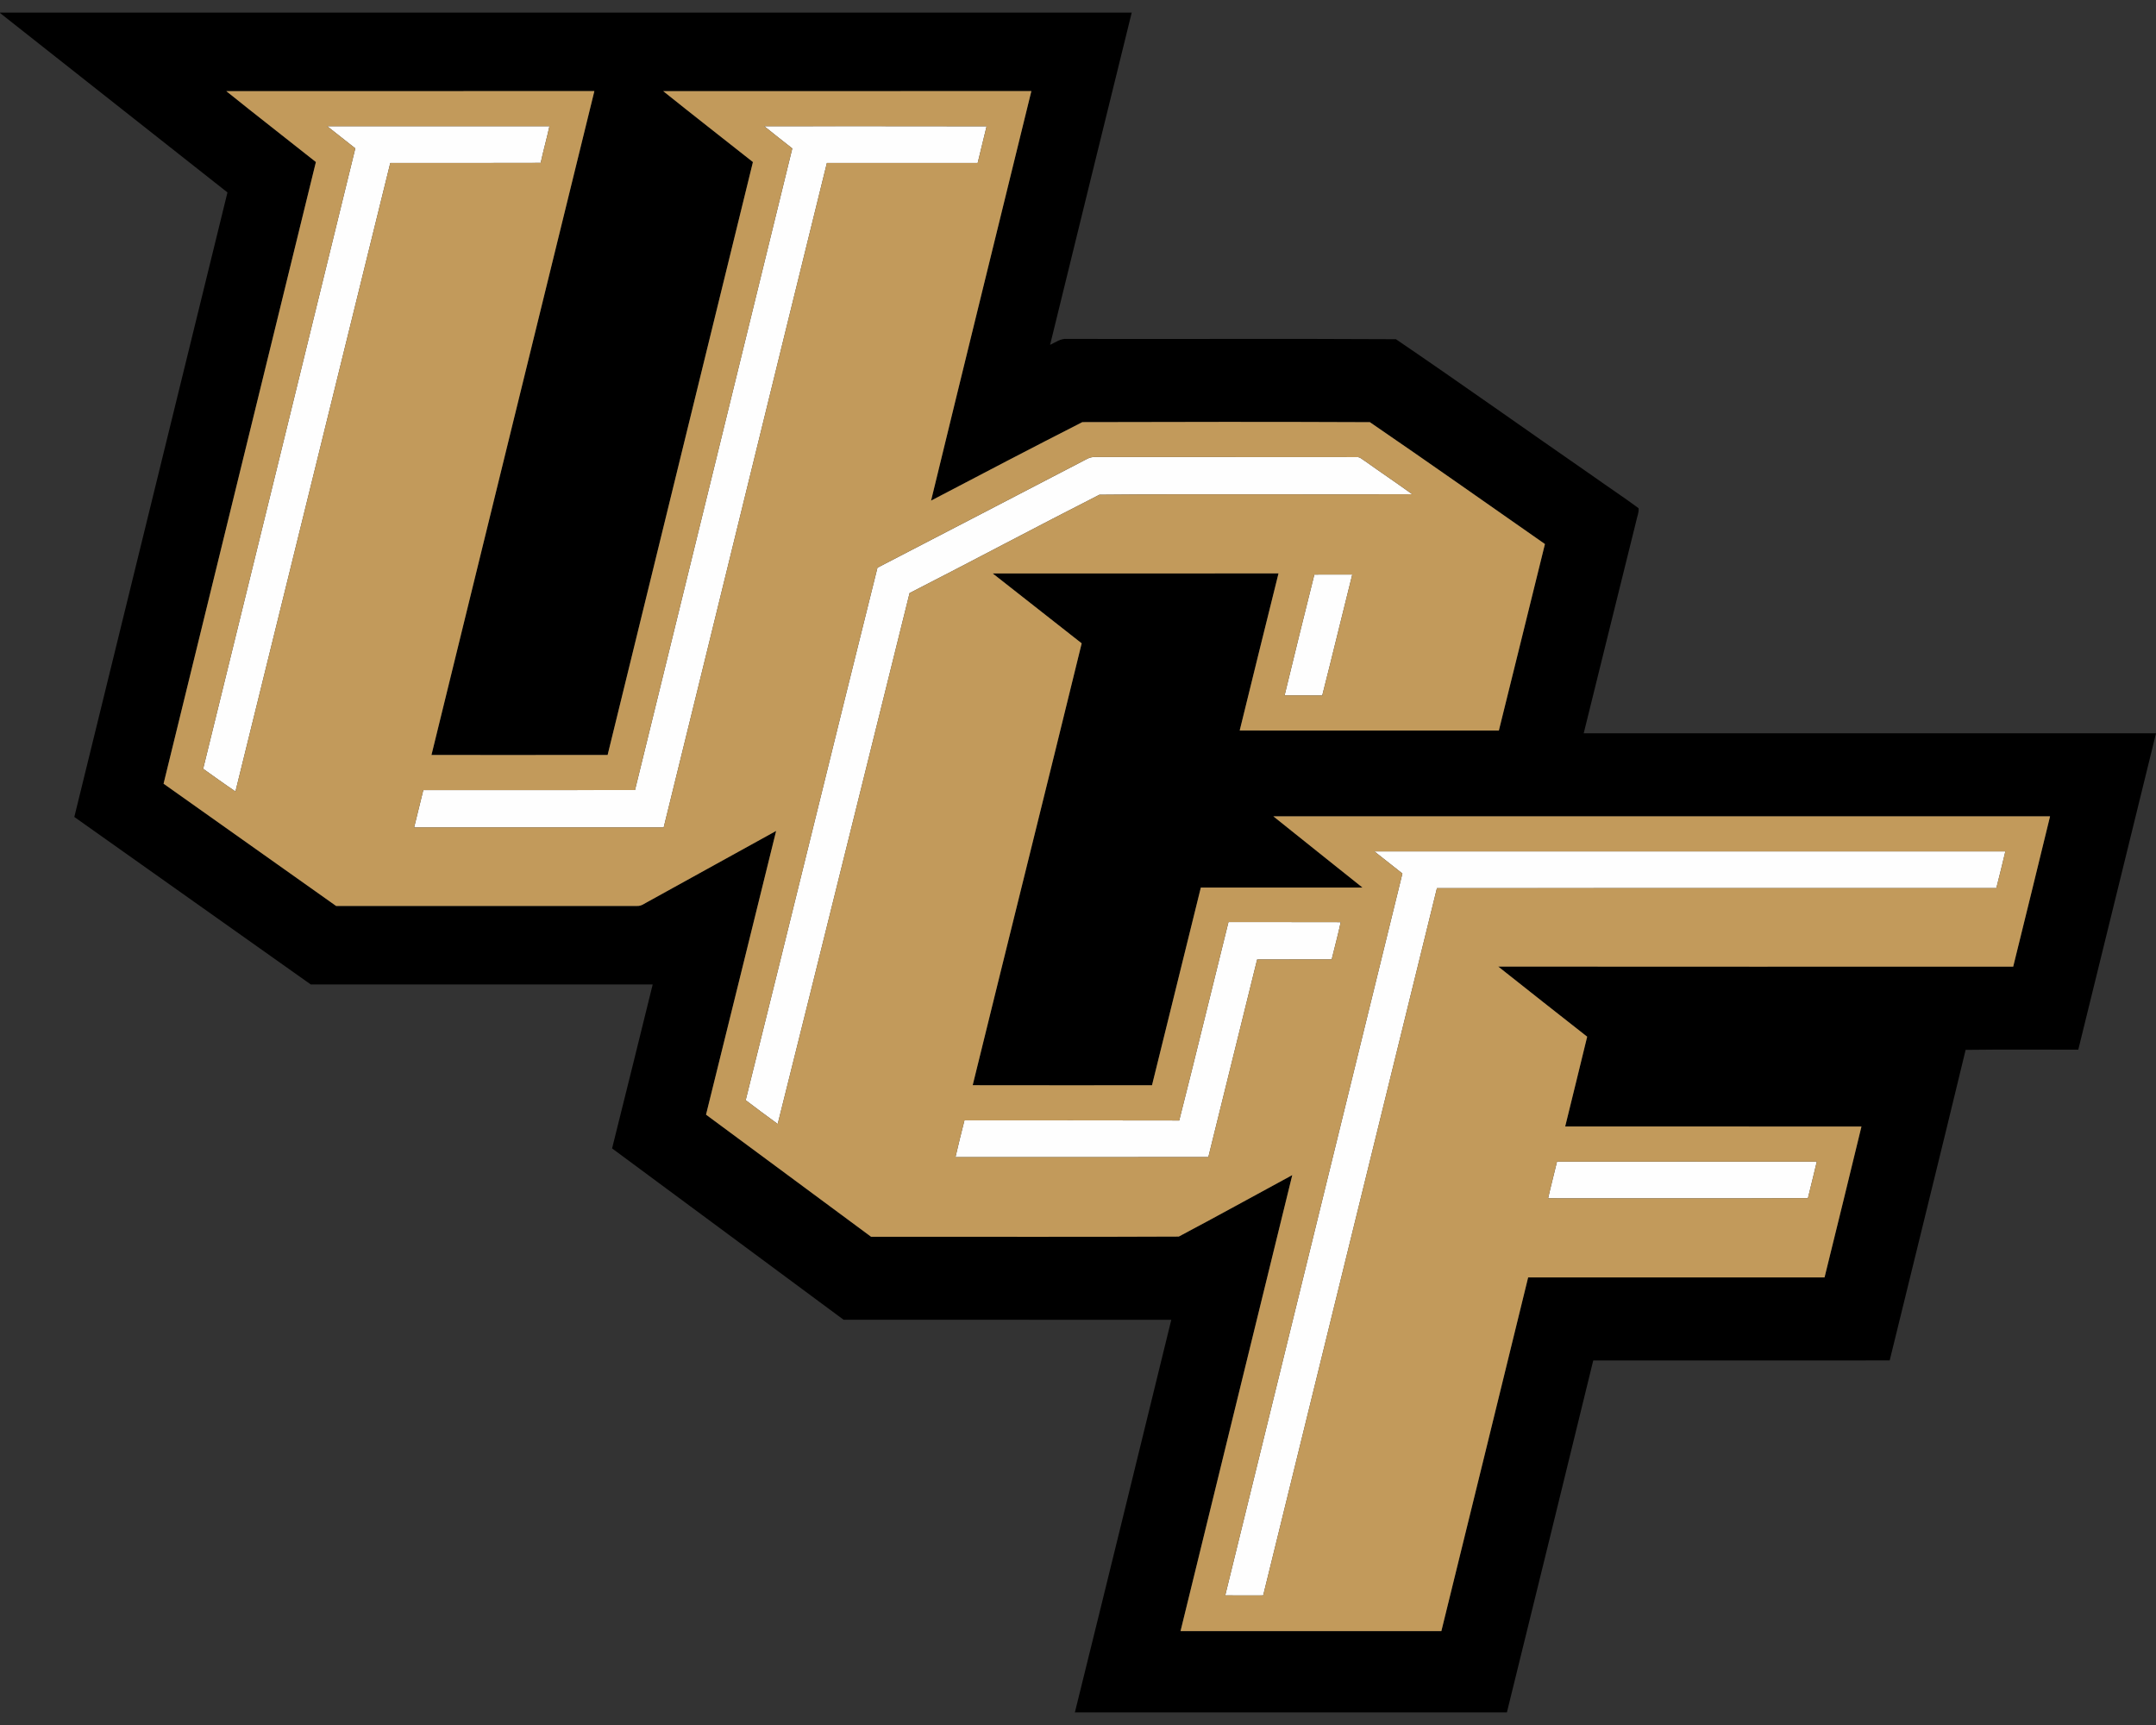
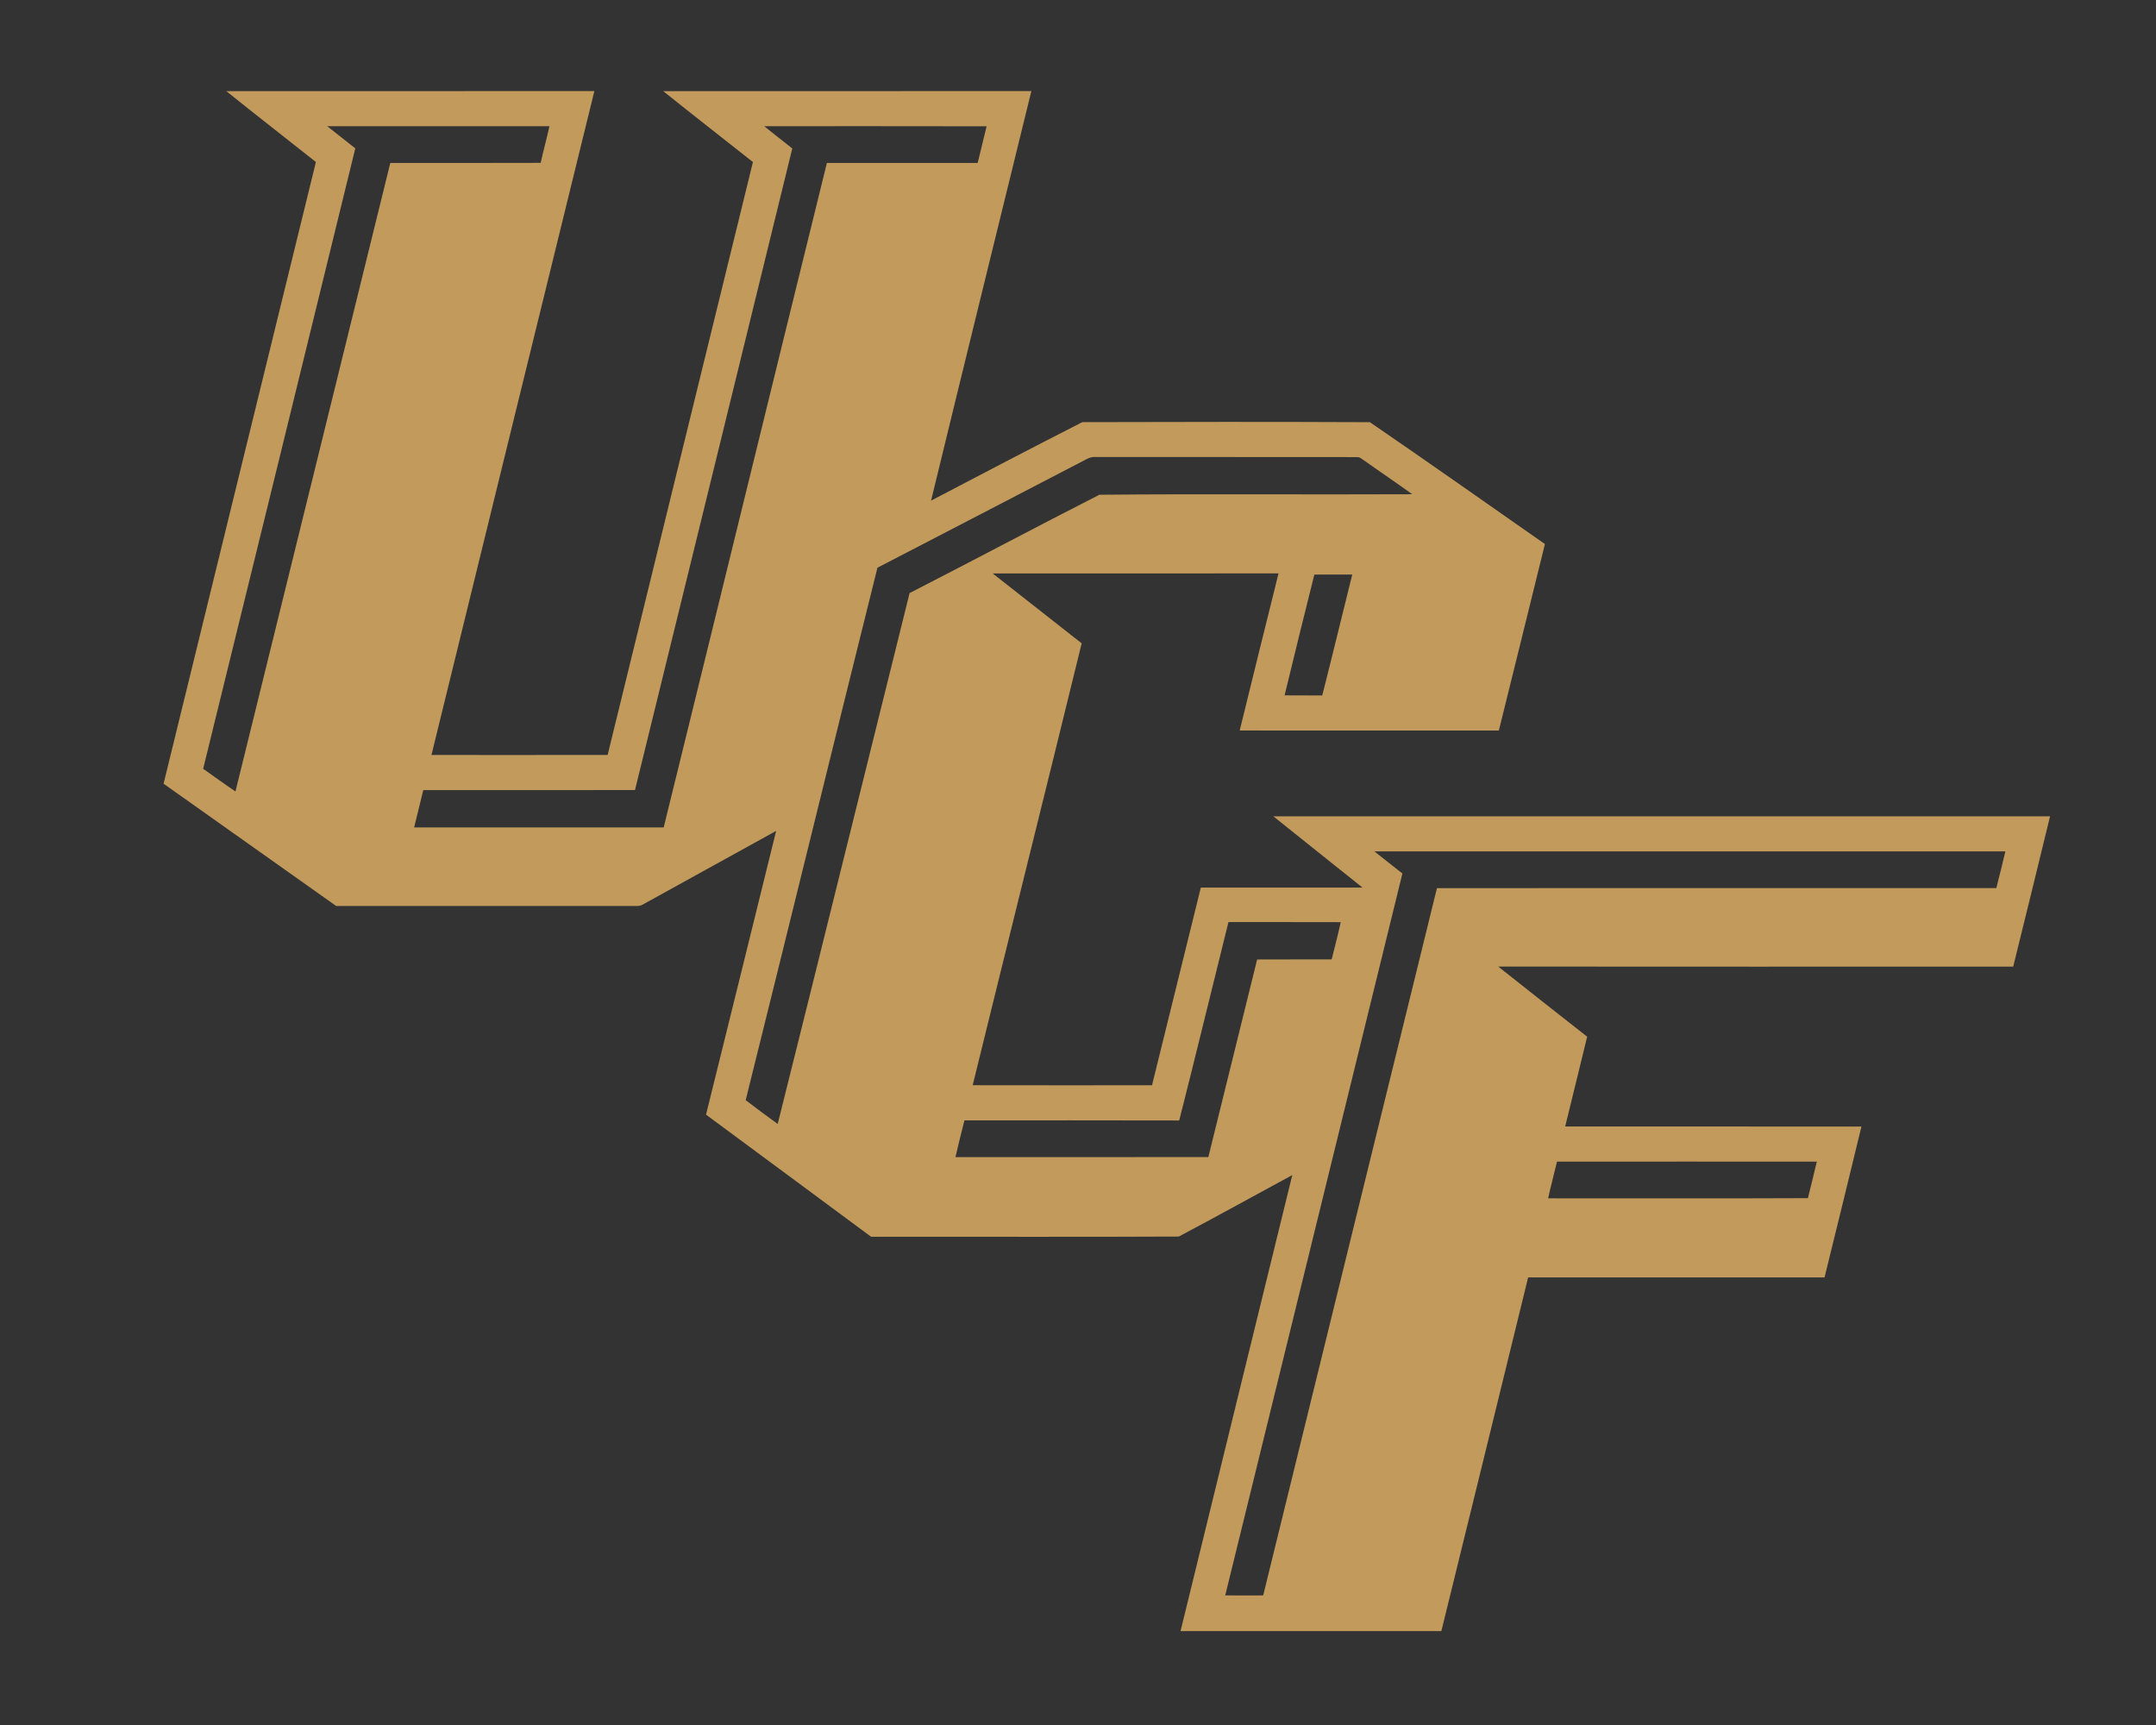
<svg xmlns="http://www.w3.org/2000/svg" xml:space="preserve" width="2000px" height="1600px" version="1.1" style="shape-rendering:geometricPrecision; text-rendering:geometricPrecision; image-rendering:optimizeQuality; fill-rule:evenodd; clip-rule:evenodd" viewBox="0 0 2000 1600">
  <rect x="0" y="0" width="2000" height="1600" fill="#333333" stroke="none" />
  <defs>
    <style type="text/css">
   
    .fil0 {fill:black;fill-rule:nonzero}
    .fil2 {fill:#C29A5B;fill-rule:nonzero}
    .fil1 {fill:#FEFEFE;fill-rule:nonzero}
   
  </style>
  </defs>
  <g id="Capa_x0020_1">
    <g id="Central_x0020_Florida_x0020_Knights.cdr">
-       <path class="fil0" d="M0 11.66l1049.84 0c-25.43,102.68 -50.48,205.47 -75.73,308.19 4.98,-2.25 9.79,-5.99 15.56,-5.5 101.75,0.25 203.52,-0.31 305.25,0.27 61.23,41.66 121.61,84.68 182.55,126.84 14.11,10.06 28.6,19.61 42.54,29.9 0.48,4.01 -1.44,7.97 -2.17,11.92 -16.34,65.61 -32.48,131.26 -48.72,196.87 176.95,0.02 353.91,-0.04 530.88,0.04 -24.11,97.78 -47.92,195.63 -72.1,293.41 -34.84,0.1 -69.65,-0.29 -104.5,0.19 -23.14,96.11 -47.01,192.03 -70.44,288.05 -91.66,0 -183.33,-0.02 -275,0.03 -26.61,108.83 -53.25,217.69 -80.11,326.47l-400.76 0c30.06,-121.34 59.68,-242.78 89.45,-364.19 -101.34,-0.06 -202.69,0.04 -304.03,-0.06 -71.52,-53.04 -143.16,-105.9 -214.72,-158.91 12.73,-50.62 25.13,-101.35 37.67,-152.04 -105.72,0.02 -211.44,0 -317.15,0 -73.09,-51.83 -146.2,-103.65 -219.37,-155.38 47.4,-193.08 94.76,-386.19 142.06,-579.27 -70.3,-55.53 -140.74,-110.87 -211,-166.45l0 -0.38zm209.91 72.86l0 0c27.5,22.18 55.48,43.77 83.13,65.76 -47.01,192.24 -94.37,384.39 -141.3,576.63 53.35,37.8 106.69,75.63 160.06,113.39 93.09,0 186.19,0 279.28,0 3.94,0.24 7.04,-2.52 10.37,-4.16 39.49,-21.86 79,-43.68 118.53,-65.44 -21.68,87.72 -43.27,175.48 -65.03,263.18 51.14,37.67 102.06,75.59 153.16,113.28 95.12,-0.15 190.26,0.27 285.38,-0.21 35.25,-18.66 70.17,-38.02 105.28,-57.01 -34.53,140.99 -69.19,281.96 -103.65,422.97 80.65,-0.02 161.3,0.03 241.95,-0.02 26.95,-109.31 53.69,-218.66 80.49,-328.02 91.65,-0.02 183.29,0.02 274.96,-0.02 11.49,-46.62 22.96,-93.26 34.24,-139.94 -91.61,-0.1 -183.23,0 -274.83,-0.06 6.77,-27.77 13.7,-55.48 20.39,-83.28 -27.52,-21.65 -55.09,-43.25 -82.49,-65.05 159.24,0.17 318.48,0.06 477.71,0.04 11.45,-46.45 22.9,-92.9 34.18,-139.4 -240.18,-0.04 -480.36,-0.06 -720.52,0 27.47,22.14 55.16,44 82.7,66.07 -49.98,0.06 -99.97,0 -149.96,0.02 -15.12,61.12 -30.15,122.27 -45.29,183.37 -55.47,0 -110.91,0.09 -166.35,-0.04 33.54,-136.65 67.7,-273.18 101.11,-409.87 -27.54,-21.58 -55.03,-43.21 -82.55,-64.83 88.38,-0.02 176.76,0.02 265.14,-0.02 -12.07,48.54 -24.12,97.1 -36,145.71 80.14,0 160.27,-0.05 240.41,0.02 14.21,-57.68 28.6,-115.29 42.73,-172.96 -54.06,-37.78 -107.99,-75.8 -162.38,-113.04 -88.89,-0.39 -177.83,-0.31 -266.73,-0.04 -46.95,23.89 -93.67,48.36 -140.33,72.8 30.77,-126.67 61.99,-253.24 93.03,-379.85 -113.84,0.02 -227.68,-0.02 -341.52,0.02 27.59,22.14 55.49,43.85 83.24,65.78 -44.86,183.33 -90.02,366.6 -134.79,549.95 -54.47,0.09 -108.95,0.05 -163.42,0.03 50.45,-205.24 100.58,-410.56 151.12,-615.78 -113.82,0.02 -227.64,0 -341.45,0.02z" />
-       <path class="fil1" d="M303.56 117.09c68.7,-0.08 137.43,-0.02 206.14,-0.04 -2.5,11.39 -5.66,22.63 -8.14,34.01 -46.49,0.17 -93.01,0.07 -139.5,0.07 -47.94,194.32 -95.62,388.69 -143.64,582.99 -10.13,-6.8 -20,-13.99 -29.96,-21.05 47.13,-191.81 94.21,-383.61 141.13,-575.46 -8.72,-6.8 -17.33,-13.7 -26.03,-20.52zm1140.78 960.37c80.32,-0.04 160.67,-0.08 241.01,0 -2.67,11.32 -5.48,22.61 -8.25,33.89 -80.32,0.37 -160.66,0.08 -241,0.14 2.52,-11.4 5.58,-22.67 8.24,-34.03zm-304.77 -222.18c34.71,0.06 69.43,-0.09 104.14,0.06 -2.46,11.59 -5.58,23.02 -8.39,34.53 -23.04,0.08 -46.1,-0.06 -69.14,0.08 -15.06,61.09 -30.23,122.17 -45.27,183.27 -78.2,0.13 -156.39,0.02 -234.58,0.07 2.64,-11.39 5.41,-22.76 8.33,-34.08 66.41,0.04 132.82,-0.15 199.24,0.08 15.58,-61.25 30.37,-122.68 45.67,-184.01zm135.33 -65.59c195.13,-0.04 390.24,-0.02 585.37,0 -2.62,11.39 -5.56,22.71 -8.39,34.05 -172.96,0.05 -345.94,0 -518.9,0.03 -53.91,218.64 -107.39,437.39 -161.2,656.04 -11.74,0.04 -23.47,0.08 -35.21,-0.02 54.9,-223.17 109.5,-446.41 164.36,-669.58 -8.72,-6.82 -17.4,-13.62 -26.03,-20.52zm-55.65 -256.75c11.71,-0.04 23.43,0.02 35.17,-0.04 -9.38,37.38 -18.33,74.86 -27.86,112.2 -11.65,-0.18 -23.29,0 -34.92,-0.12 8.97,-37.4 18.33,-74.72 27.61,-112.04zm-211.69 -106.86c2.79,-1.59 5.87,-2.48 9.12,-2.21 80.67,0.15 161.32,-0.06 241.97,0.11 3,-0.29 5.13,2.29 7.55,3.65 14.52,10.38 29.38,20.32 43.85,30.79 -96.73,0.48 -193.52,-0.45 -290.21,0.48 -58.89,29.94 -117.21,61.12 -176.06,91.19 -40.9,164.11 -81.29,328.35 -122.35,492.42 -9.98,-7.27 -19.92,-14.56 -29.7,-22.06 41,-164.57 81.15,-329.35 122.23,-493.88 64.58,-33.41 129.09,-66.95 193.6,-100.49zm-298.66 -309.03c68.77,0.04 137.54,-0.1 206.32,0.08 -2.77,11.35 -5.58,22.67 -8.29,34.02 -46.62,-0.02 -93.24,0.02 -139.86,-0.02 -50.71,205.38 -100.78,410.92 -151.4,616.32 -77.16,0 -154.34,-0.02 -231.5,0 2.7,-11.57 5.8,-23.01 8.49,-34.59 65.46,-0.06 130.93,0.02 196.39,-0.04 48.65,-198.37 97.39,-396.73 145.91,-595.13 -8.68,-6.9 -17.44,-13.65 -26.06,-20.64z" />
      <path class="fil2" d="M209.91 84.52c113.81,-0.02 227.63,0 341.45,-0.02 -50.54,205.22 -100.67,410.54 -151.12,615.78 54.47,0.02 108.95,0.06 163.42,-0.03 44.77,-183.35 89.93,-366.62 134.79,-549.95 -27.75,-21.93 -55.65,-43.64 -83.24,-65.78 113.84,-0.04 227.68,0 341.52,-0.02 -31.04,126.61 -62.26,253.18 -93.03,379.85 46.66,-24.44 93.38,-48.91 140.33,-72.8 88.9,-0.27 177.84,-0.35 266.73,0.04 54.39,37.24 108.32,75.26 162.38,113.04 -14.13,57.67 -28.52,115.28 -42.73,172.96 -80.14,-0.07 -160.27,-0.02 -240.41,-0.02 11.88,-48.61 23.93,-97.17 36,-145.71 -88.38,0.04 -176.76,0 -265.14,0.02 27.52,21.62 55.01,43.25 82.55,64.83 -33.41,136.69 -67.57,273.22 -101.11,409.87 55.44,0.13 110.88,0.04 166.35,0.04 15.14,-61.1 30.17,-122.25 45.29,-183.37 49.99,-0.02 99.98,0.04 149.96,-0.02 -27.54,-22.07 -55.23,-43.93 -82.7,-66.07 240.16,-0.06 480.34,-0.04 720.52,0 -11.28,46.5 -22.73,92.95 -34.18,139.4 -159.23,0.02 -318.47,0.13 -477.71,-0.04 27.4,21.8 54.97,43.4 82.49,65.05 -6.69,27.8 -13.62,55.51 -20.39,83.28 91.6,0.06 183.22,-0.04 274.83,0.06 -11.28,46.68 -22.75,93.32 -34.24,139.94 -91.67,0.04 -183.31,0 -274.96,0.02 -26.8,109.36 -53.54,218.71 -80.49,328.02 -80.65,0.05 -161.3,0 -241.95,0.02 34.46,-141.01 69.12,-281.98 103.65,-422.97 -35.11,18.99 -70.03,38.35 -105.28,57.01 -95.12,0.48 -190.26,0.06 -285.38,0.21 -51.1,-37.69 -102.02,-75.61 -153.16,-113.28 21.76,-87.7 43.35,-175.46 65.03,-263.18 -39.53,21.76 -79.04,43.58 -118.53,65.44 -3.33,1.64 -6.43,4.4 -10.37,4.16 -93.09,0 -186.19,0 -279.28,0 -53.37,-37.76 -106.71,-75.59 -160.06,-113.39 46.93,-192.24 94.29,-384.39 141.3,-576.63 -27.65,-21.99 -55.63,-43.58 -83.13,-65.76zm93.65 32.57l0 0c8.7,6.82 17.31,13.72 26.03,20.52 -46.92,191.85 -94,383.65 -141.13,575.46 9.96,7.06 19.83,14.25 29.96,21.05 48.02,-194.3 95.7,-388.67 143.64,-582.99 46.49,0 93.01,0.1 139.5,-0.07 2.48,-11.38 5.64,-22.62 8.14,-34.01 -68.71,0.02 -137.44,-0.04 -206.14,0.04zm405.34 -0.04l0 0c8.62,6.99 17.38,13.74 26.06,20.64 -48.52,198.4 -97.26,396.76 -145.91,595.13 -65.46,0.06 -130.93,-0.02 -196.39,0.04 -2.69,11.58 -5.79,23.02 -8.49,34.59 77.16,-0.02 154.34,0 231.5,0 50.62,-205.4 100.69,-410.94 151.4,-616.32 46.62,0.04 93.24,0 139.86,0.02 2.71,-11.35 5.52,-22.67 8.29,-34.02 -68.78,-0.18 -137.55,-0.04 -206.32,-0.08zm298.66 309.03l0 0c-64.51,33.54 -129.02,67.08 -193.6,100.49 -41.08,164.53 -81.23,329.31 -122.23,493.88 9.78,7.5 19.72,14.79 29.7,22.06 41.06,-164.07 81.45,-328.31 122.35,-492.42 58.85,-30.07 117.17,-61.25 176.06,-91.19 96.69,-0.93 193.48,0 290.21,-0.48 -14.47,-10.47 -29.33,-20.41 -43.85,-30.79 -2.42,-1.36 -4.55,-3.94 -7.55,-3.65 -80.65,-0.17 -161.3,0.04 -241.97,-0.11 -3.25,-0.27 -6.33,0.62 -9.12,2.21zm211.69 106.86l0 0c-9.28,37.32 -18.64,74.64 -27.61,112.04 11.63,0.12 23.27,-0.06 34.92,0.12 9.53,-37.34 18.48,-74.82 27.86,-112.2 -11.74,0.06 -23.46,0 -35.17,0.04zm55.65 256.75l0 0c8.63,6.9 17.31,13.7 26.03,20.52 -54.86,223.17 -109.46,446.41 -164.36,669.58 11.74,0.1 23.47,0.06 35.21,0.02 53.81,-218.65 107.29,-437.4 161.2,-656.04 172.96,-0.03 345.94,0.02 518.9,-0.03 2.83,-11.34 5.77,-22.66 8.39,-34.05 -195.13,-0.02 -390.24,-0.04 -585.37,0zm-135.33 65.59l0 0c-15.3,61.33 -30.09,122.76 -45.67,184.01 -66.42,-0.23 -132.83,-0.04 -199.24,-0.08 -2.92,11.32 -5.69,22.69 -8.33,34.08 78.19,-0.05 156.38,0.06 234.58,-0.07 15.04,-61.1 30.21,-122.18 45.27,-183.27 23.04,-0.14 46.1,0 69.14,-0.08 2.81,-11.51 5.93,-22.94 8.39,-34.53 -34.71,-0.15 -69.43,0 -104.14,-0.06zm304.77 222.18l0 0c-2.66,11.36 -5.72,22.63 -8.24,34.03 80.34,-0.06 160.68,0.23 241,-0.14 2.77,-11.28 5.58,-22.57 8.25,-33.89 -80.34,-0.08 -160.69,-0.04 -241.01,0z" />
    </g>
  </g>
</svg>